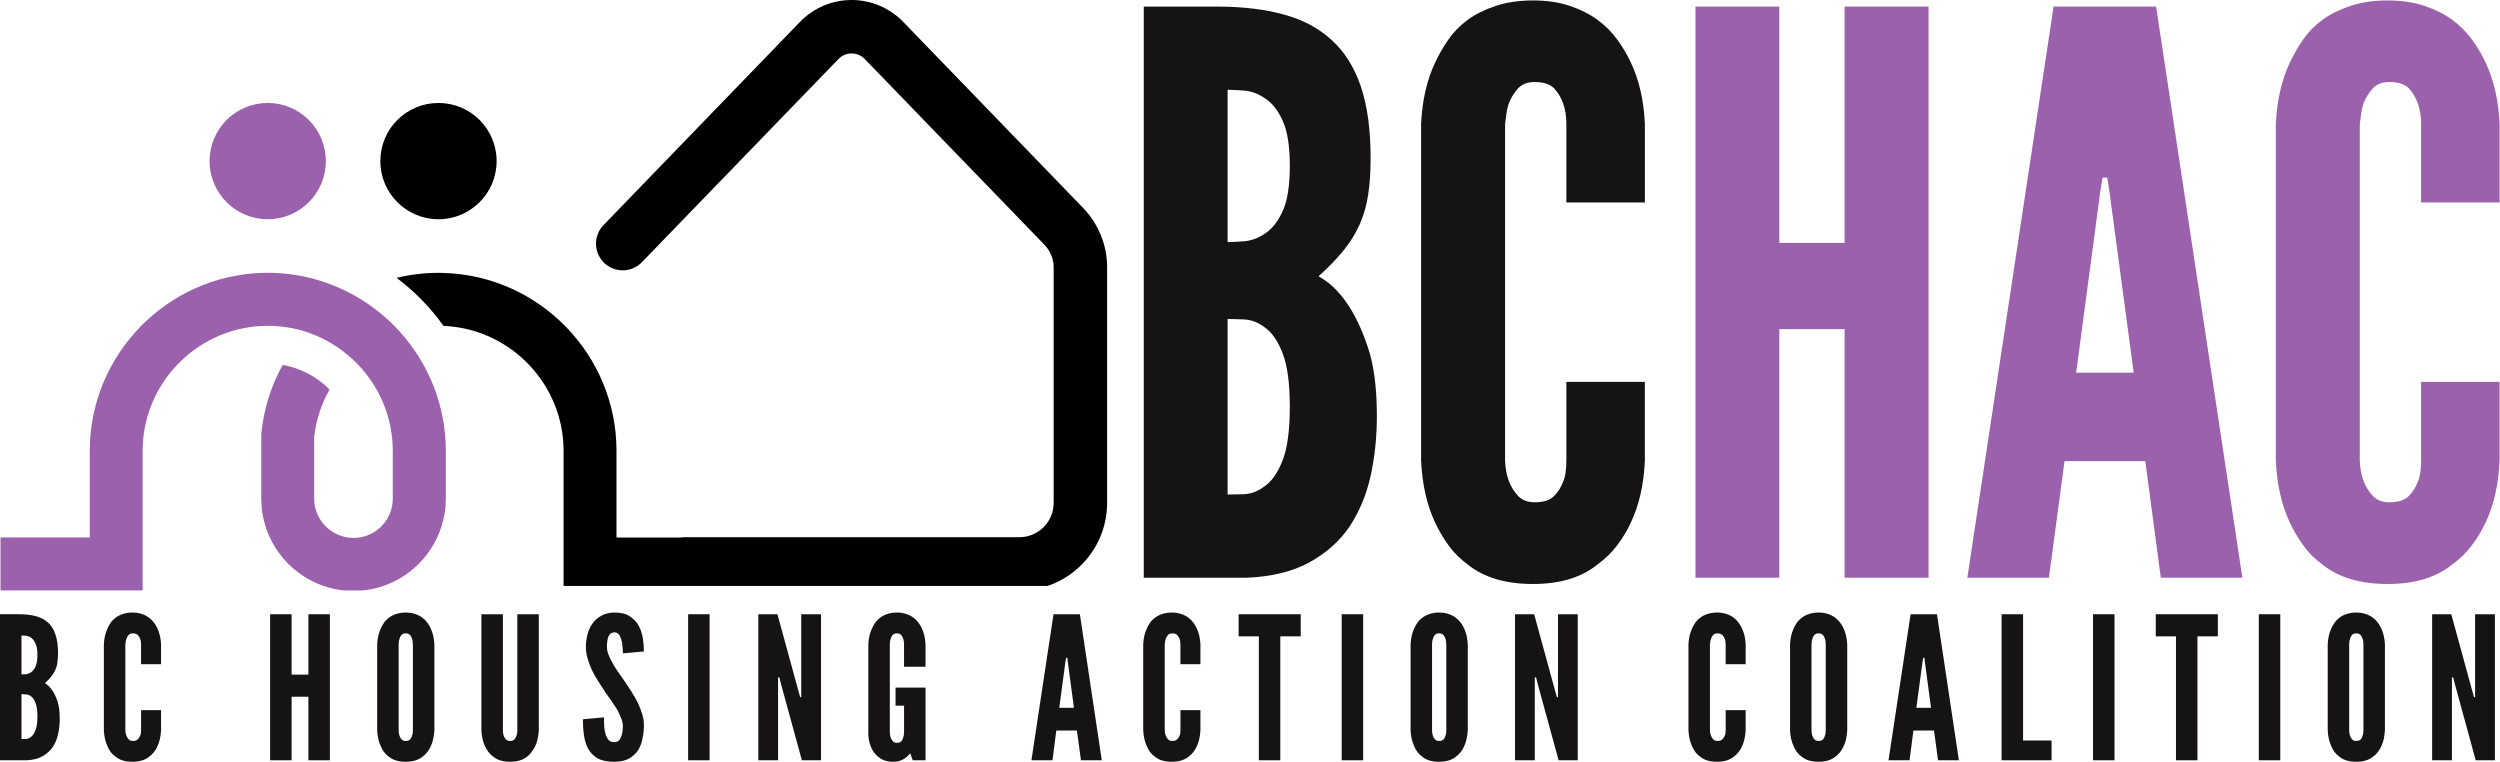
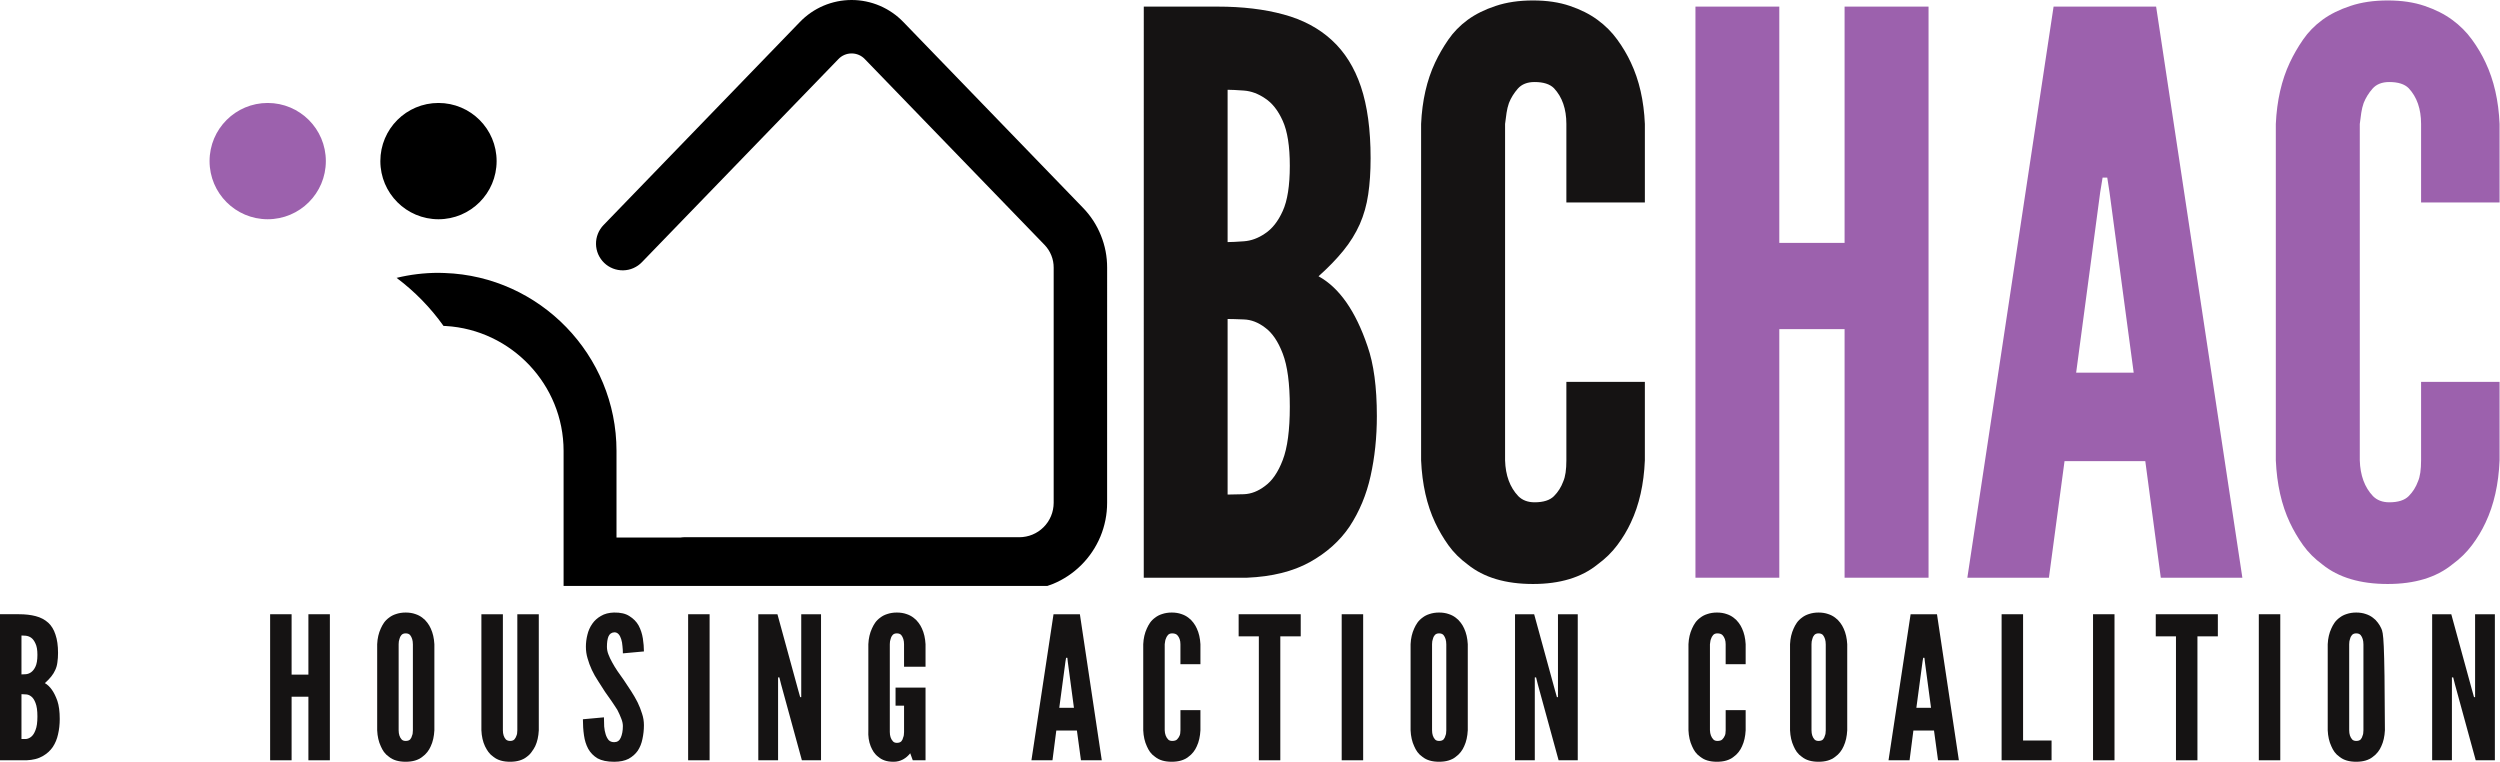
<svg xmlns="http://www.w3.org/2000/svg" xmlns:ns1="http://sodipodi.sourceforge.net/DTD/sodipodi-0.dtd" xmlns:ns2="http://www.inkscape.org/namespaces/inkscape" width="549.349" zoomAndPan="magnify" viewBox="0 0 412.012 125.595" height="167.46" preserveAspectRatio="xMidYMid" version="1.0" id="svg110" ns1:docname="BCHAC Trifold Oct Elections &amp; Intro .svg" ns2:version="1.3.2 (091e20e, 2023-11-25)">
  <ns1:namedview id="namedview110" pagecolor="#ffffff" bordercolor="#000000" borderopacity=".25" ns2:showpageshadow="2" ns2:pageopacity="0" ns2:pagecheckerboard="0" ns2:deskcolor="#d1d1d1" ns2:zoom="1.4842767" ns2:cx="301.15678" ns2:cy="88.932203" ns2:window-width="1472" ns2:window-height="805" ns2:window-x="0" ns2:window-y="37" ns2:window-maximized="0" ns2:current-layer="svg110" />
  <defs id="defs7">
    <g id="g1" />
  </defs>
  <g id="g8" transform="translate(-4.853,177.742)" style="fill:#151313;fill-opacity:1" />
  <g id="g11" transform="translate(33.937,177.742)" style="fill:#151313;fill-opacity:1" />
  <g id="g14" transform="translate(70.812,177.742)" style="fill:#9c61ad;fill-opacity:1" />
  <g id="g17" transform="translate(111.306,177.742)" style="fill:#9c61ad;fill-opacity:1" />
  <g id="g20" transform="translate(202.212,177.742)" style="fill:#9c61ad;fill-opacity:1">
    <g id="g110" transform="matrix(1.217,0,0,1.217,2.983,38.291)">
      <path d="m142.293-99.28h13.993c3.363-.143 6.187-.841 8.47-2.098 2.283-1.265 4.088-2.877 5.415-4.844 1.334-2.036 2.283-4.312 2.839-6.834.563-2.53.849-5.234.849-8.115.0-3.919-.424-7.07-1.265-9.457-1.616-4.771-3.826-7.93-6.634-9.473 1.334-1.192 2.457-2.349 3.363-3.471.914-1.119 1.655-2.314 2.222-3.579.555-1.265.933-2.611 1.142-4.042.216-1.439.324-3.074.324-4.906.0-3.857-.44-7.081-1.311-9.673-.876-2.6-2.191-4.705-3.949-6.31-1.751-1.612-3.926-2.769-6.526-3.471-2.592-.71-5.569-1.065-8.933-1.065h-9.997zm11.355-45.45v-20.627c.494.0 1.226.039 2.206.108.987.073 1.936.424 2.854 1.049.976.629 1.778 1.647 2.407 3.055.636 1.4.957 3.433.957 6.094.0 2.677-.32 4.713-.957 6.109-.629 1.4-1.431 2.418-2.407 3.055-.918.629-1.867.98-2.854 1.049-.98.073-1.712.108-2.206.108zm0 34.188v-23.774c.494.0 1.226.023 2.206.062.987.031 1.936.397 2.854 1.095.976.702 1.778 1.878 2.407 3.533.636 1.647.957 4.05.957 7.205.0 3.147-.32 5.55-.957 7.205-.629 1.647-1.431 2.819-2.407 3.518-.918.702-1.867 1.072-2.854 1.111-.98.031-1.712.046-2.206.046zm0 0" id="path8" style="fill:#151313;fill-opacity:1;stroke-width:.987" transform="translate(-156.014)" />
      <path d="m171.363-125.8h-10.63v10.63c0 1.265-.139 2.214-.417 2.839-.278.771-.702 1.442-1.265 2.006-.555.555-1.431.833-2.623.833-.918.0-1.651-.278-2.206-.833-1.134-1.192-1.728-2.808-1.79-4.844v-45.558c.062-.555.127-1.057.201-1.512.069-.463.177-.903.324-1.327.278-.698.679-1.346 1.203-1.944.525-.594 1.28-.895 2.268-.895 1.192.0 2.067.278 2.623.833 1.119 1.196 1.682 2.808 1.682 4.844v10.63h10.63v-10.63c-.135-3.155-.768-5.928-1.898-8.316-.486-1.049-1.095-2.083-1.836-3.101-.733-1.018-1.628-1.913-2.684-2.684-1.049-.771-2.295-1.396-3.734-1.882-1.442-.494-3.109-.741-4.999-.741-1.894.0-3.575.247-5.045.741-1.473.486-2.738 1.111-3.795 1.882-1.049.771-1.925 1.666-2.623 2.684-.702 1.018-1.296 2.052-1.79 3.101-1.122 2.387-1.755 5.161-1.898 8.316v45.558c.143 3.232.775 6.04 1.898 8.424.494 1.049 1.088 2.067 1.79 3.055.698.98 1.574 1.851 2.623 2.623 2.179 1.759 5.126 2.638 8.84 2.638 3.649.0 6.561-.879 8.732-2.638 1.057-.771 1.952-1.643 2.684-2.623.741-.987 1.35-2.006 1.836-3.055 1.13-2.384 1.763-5.191 1.898-8.424zm0 0" id="path10" style="fill:#151313;fill-opacity:1;stroke-width:.987" transform="translate(-117.224)" />
      <path d="m161.533-132.943v33.663h11.37v-77.339h-11.37v31.997h-8.84v-31.997h-11.355v77.339h11.355v-33.663zm0 0" id="path13" style="fill:#9c61ad;fill-opacity:1;stroke-width:.987" transform="translate(-80.349)" />
      <path d="m137.664-99.28h11.046l2.114-15.783h10.938l2.098 15.783h11.046l-11.679-77.339h-13.885zm19.254-52.192 3.271 24.422h-7.791l3.255-24.422.324-1.99h.633zm0 0" id="path16" style="fill:#9c61ad;fill-opacity:1;stroke-width:.987" transform="translate(-39.855)" />
      <path d="m169.883-125.8h-10.63v10.63c0 1.265-.139 2.214-.417 2.839-.278.771-.702 1.442-1.265 2.006-.555.555-1.431.833-2.623.833-.918.0-1.651-.278-2.206-.833-1.134-1.192-1.728-2.808-1.79-4.844v-45.558c.062-.555.127-1.057.201-1.512.069-.463.177-.903.324-1.327.278-.698.679-1.346 1.203-1.944.525-.594 1.28-.895 2.268-.895 1.192.0 2.067.278 2.623.833 1.119 1.196 1.682 2.808 1.682 4.844v10.63h10.63v-10.63c-.135-3.155-.768-5.928-1.898-8.316-.486-1.049-1.095-2.083-1.836-3.101-.733-1.018-1.628-1.913-2.684-2.684-1.049-.771-2.295-1.396-3.733-1.882-1.442-.494-3.109-.741-4.999-.741-1.894.0-3.575.247-5.045.741-1.473.486-2.738 1.111-3.795 1.882-1.049.771-1.925 1.666-2.623 2.684-.702 1.018-1.296 2.052-1.79 3.101-1.122 2.387-1.755 5.161-1.898 8.316v45.558c.143 3.232.775 6.04 1.898 8.424.494 1.049 1.088 2.067 1.79 3.055.698.98 1.574 1.851 2.623 2.623 2.179 1.759 5.126 2.638 8.84 2.638 3.649.0 6.561-.879 8.732-2.638 1.057-.771 1.952-1.643 2.684-2.623.741-.987 1.35-2.006 1.836-3.055 1.13-2.384 1.763-5.191 1.898-8.424zm0 0" id="path19" style="stroke-width:.987" />
    </g>
  </g>
  <g id="g29" transform="translate(16.786,198.723)" style="fill:#151313;fill-opacity:1" />
  <g id="g53" transform="translate(73.165,198.723)" style="fill:#151313;fill-opacity:1" />
  <g id="g74" transform="translate(121.102,198.723)" style="fill:#151313;fill-opacity:1" />
  <g id="g111" transform="matrix(2.249,0,0,2.249,-0.345,-304.423)">
    <g id="g23" transform="matrix(0.997,0,0,0.997,-0.423,191.072)" style="fill:#151313;fill-opacity:1">
      <path d="M.578.0H2.531C3-.02 3.391-.117 3.703-.297c.312-.176.562-.398.75-.672.188-.281.316-.594.391-.938.082-.352.125-.727.125-1.125.0-.551-.059-.992-.172-1.328-.23-.656-.539-1.094-.922-1.312.188-.164.344-.328.469-.484s.223-.316.297-.484c.082-.176.133-.363.156-.562.031-.207.047-.438.047-.688.0-.531-.062-.977-.188-1.344C4.539-9.598 4.363-9.891 4.125-10.109 3.875-10.336 3.566-10.5 3.203-10.594c-.355-.094-.766-.141-1.234-.141H.578zM2.156-6.312v-2.859c.07.0.176.008.312.016.133.012.266.059.391.141.133.094.242.242.328.438.094.188.141.465.141.828.0.375-.047.664-.141.859-.086.188-.195.328-.328.422-.125.086-.258.133-.391.141C2.332-6.316 2.227-6.312 2.156-6.312zm0 4.75v-3.297c.07.0.176.008.312.016.133.0.266.047.391.141.133.094.242.258.328.484.094.23.141.562.141 1s-.047.773-.141 1c-.086.23-.195.398-.328.5-.125.094-.258.148-.391.156-.137.0-.242.0-.312.0zm0 0" id="path22" />
    </g>
    <g id="g26" transform="matrix(0.997,0,0,0.997,7.282,191.072)" style="fill:#151313;fill-opacity:1">
-       <path d="M4.688-3.688H3.219v1.484c0 .18-.023.309-.062.391-.043.105-.105.199-.188.281-.074.074-.195.109-.359.109-.125.0-.227-.035-.297-.109-.156-.164-.242-.391-.25-.672V-8.531C2.07-8.613 2.082-8.688 2.094-8.75c.008-.062.023-.117.047-.172.031-.102.082-.195.156-.281.07-.082.176-.125.312-.125.164.0.289.043.375.125.156.168.234.391.234.672V-7.062H4.688V-8.531C4.664-8.969 4.578-9.352 4.422-9.688c-.062-.145-.148-.285-.25-.422-.105-.145-.23-.27-.375-.375C3.648-10.598 3.477-10.688 3.281-10.75c-.199-.07-.434-.109-.703-.109-.262.0-.496.039-.703.109-.199.062-.371.152-.516.266-.148.105-.273.23-.375.375C.891-9.973.812-9.832.75-9.688.594-9.352.504-8.969.484-8.531v6.328C.504-1.754.594-1.363.75-1.031c.062.148.141.289.234.422.102.137.227.258.375.359.301.242.707.359 1.219.359.508.0.914-.117 1.219-.359.145-.102.27-.223.375-.359.102-.133.188-.273.25-.422.156-.332.242-.723.266-1.172zm0 0" id="path25" />
-     </g>
+       </g>
    <g id="g32" transform="matrix(0.997,0,0,0.997,19.372,191.072)" style="fill:#151313;fill-opacity:1">
      <path d="M3.391-4.672V0H4.969V-10.734H3.391v4.438H2.156v-4.438H.578V0H2.156v-4.672zm0 0" id="path31" />
    </g>
    <g id="g35" transform="matrix(0.997,0,0,0.997,27.31,191.072)" style="fill:#151313;fill-opacity:1">
      <path d="M4.688-2.203V-8.531C4.664-8.969 4.578-9.352 4.422-9.688c-.062-.145-.148-.285-.25-.422-.105-.145-.23-.27-.375-.375C3.648-10.598 3.477-10.688 3.281-10.75c-.199-.07-.434-.109-.703-.109-.262.0-.496.039-.703.109-.199.062-.371.152-.516.266-.148.105-.273.23-.375.375C.891-9.973.812-9.832.75-9.688.594-9.352.504-8.969.484-8.531v6.328C.504-1.754.594-1.363.75-1.031c.062.148.141.289.234.422.102.137.227.258.375.359.301.242.707.359 1.219.359.508.0.914-.117 1.219-.359.145-.102.27-.223.375-.359.102-.133.188-.273.25-.422.156-.332.242-.723.266-1.172zM3.109-8.531v6.328c0 .18-.023.309-.062.391-.023.105-.07.199-.141.281-.074.074-.184.109-.328.109-.125.0-.227-.035-.297-.109-.148-.164-.219-.391-.219-.672V-8.531c0-.156.02-.285.062-.391.02-.102.066-.195.141-.281.07-.082.176-.125.312-.125.145.0.254.043.328.125.133.168.203.391.203.672zm0 0" id="path34" />
    </g>
    <g id="g38" transform="matrix(0.997,0,0,0.997,34.869,191.072)" style="fill:#151313;fill-opacity:1">
      <path d="M4.781-10.734H3.203v8.531c0 .18-.023.309-.062.391-.031.105-.086.199-.156.281-.074.074-.18.109-.312.109-.125.0-.23-.035-.312-.109-.148-.164-.219-.391-.219-.672v-8.531H.562v8.531c.02.449.109.84.266 1.172.07.148.156.289.25.422.102.137.227.258.375.359.301.242.707.359 1.219.359.508.0.914-.117 1.219-.359.145-.102.266-.223.359-.359.102-.133.191-.273.266-.422.156-.332.242-.723.266-1.172zm0 0" id="path37" />
    </g>
    <g id="g41" transform="matrix(0.997,0,0,0.997,42.604,191.072)" style="fill:#151313;fill-opacity:1">
      <path d="M3.203-7.859 4.75-8c0-.301-.027-.617-.078-.953-.055-.344-.156-.66-.312-.953-.156-.281-.383-.508-.672-.688-.281-.188-.664-.273-1.141-.266-.375.012-.695.094-.953.25-.262.148-.477.34-.641.578-.168.242-.289.512-.359.812-.074.293-.109.586-.109.875.0.293.039.578.125.859.156.562.414 1.121.781 1.672.176.273.344.531.5.781.164.242.328.469.484.688.082.117.156.227.219.328.062.105.129.211.203.312.113.219.207.43.281.625.082.199.125.387.125.562.0.344-.055.633-.156.859-.094.219-.258.328-.484.328-.168.0-.305-.051-.406-.156-.094-.113-.168-.254-.219-.422C1.883-2.07 1.848-2.266 1.828-2.484c-.012-.219-.016-.441-.016-.672l-1.547.141c0 .406.023.797.078 1.172.051.375.156.711.312 1 .164.293.395.527.688.703.301.164.707.25 1.219.25.426.0.781-.074 1.062-.219.281-.156.504-.352.672-.594.164-.25.281-.535.344-.859C4.711-1.883 4.75-2.223 4.75-2.578c0-.301-.047-.586-.141-.859C4.523-3.719 4.414-3.992 4.281-4.266c-.137-.27-.293-.539-.469-.812-.18-.281-.359-.555-.547-.828-.156-.219-.309-.43-.453-.641-.148-.219-.277-.43-.391-.641-.117-.207-.211-.406-.281-.594C2.066-7.969 2.031-8.156 2.031-8.344c0-.312.035-.562.109-.75.082-.195.227-.301.438-.312.125.0.227.047.312.141.082.094.145.215.188.359.051.156.082.328.094.516.02.18.031.355.031.531zm0 0" id="path40" />
    </g>
    <g id="g44" transform="matrix(0.997,0,0,0.997,50.003,191.072)" style="fill:#151313;fill-opacity:1">
      <path d="M.578-10.734V0H2.156v-10.734zm0 0" id="path43" />
    </g>
    <g id="g47" transform="matrix(0.997,0,0,0.997,55.145,191.072)" style="fill:#151313;fill-opacity:1">
      <path d="M2.25-5.594 3.781.0H5.188V-10.734H3.734v6.094H3.656l-.141-.5-1.531-5.594H.578V0H2.031V-6.094H2.125zm0 0" id="path46" />
    </g>
    <g id="g50" transform="matrix(0.997,0,0,0.997,63.302,191.072)" style="fill:#151313;fill-opacity:1">
      <path d="M3.109-6.875H4.688V-8.531C4.664-8.969 4.578-9.352 4.422-9.688c-.062-.145-.148-.285-.25-.422-.105-.145-.23-.27-.375-.375C3.648-10.598 3.477-10.688 3.281-10.75c-.199-.07-.434-.109-.703-.109-.262.0-.496.039-.703.109-.199.062-.371.152-.516.266-.148.105-.273.23-.375.375C.891-9.973.812-9.832.75-9.688.594-9.352.504-8.969.484-8.531v6.328c-.023.438.035.828.172 1.172.062.148.133.289.219.422.094.137.207.258.344.359.133.117.289.203.469.266.176.062.395.094.656.094.25.0.477-.059.688-.172.207-.113.383-.266.531-.453L3.75.0h.938V-5.344H2.484v1.328h.625v1.938c0 .18-.023.309-.062.391-.023.117-.07.215-.141.297-.074.074-.184.109-.328.109-.125.0-.227-.039-.297-.125-.148-.164-.219-.391-.219-.672V-8.531c0-.156.02-.285.062-.391.02-.102.066-.195.141-.281.07-.082.176-.125.312-.125.145.0.254.043.328.125.133.168.203.391.203.672zm0 0" id="path49" />
    </g>
    <g id="g56" transform="matrix(0.997,0,0,0.997,75.595,191.072)" style="fill:#151313;fill-opacity:1">
      <path d="M.141.0H1.688l.281-2.188H3.484L3.781.0H5.312L3.703-10.734h-1.938zM2.812-7.25l.453 3.391H2.188L2.641-7.25 2.688-7.531h.094zm0 0" id="path55" />
    </g>
    <g id="g59" transform="matrix(0.997,0,0,0.997,83.446,191.072)" style="fill:#151313;fill-opacity:1">
      <path d="M4.688-3.688H3.219v1.484c0 .18-.023.309-.062.391-.043.105-.105.199-.188.281-.074.074-.195.109-.359.109-.125.0-.227-.035-.297-.109-.156-.164-.242-.391-.25-.672V-8.531C2.07-8.613 2.082-8.688 2.094-8.75c.008-.062.023-.117.047-.172.031-.102.082-.195.156-.281.07-.082.176-.125.312-.125.164.0.289.043.375.125.156.168.234.391.234.672V-7.062H4.688V-8.531C4.664-8.969 4.578-9.352 4.422-9.688c-.062-.145-.148-.285-.25-.422-.105-.145-.23-.27-.375-.375C3.648-10.598 3.477-10.688 3.281-10.75c-.199-.07-.434-.109-.703-.109-.262.0-.496.039-.703.109-.199.062-.371.152-.516.266-.148.105-.273.23-.375.375C.891-9.973.812-9.832.75-9.688.594-9.352.504-8.969.484-8.531v6.328C.504-1.754.594-1.363.75-1.031c.062.148.141.289.234.422.102.137.227.258.375.359.301.242.707.359 1.219.359.508.0.914-.117 1.219-.359.145-.102.27-.223.375-.359.102-.133.188-.273.25-.422.156-.332.242-.723.266-1.172zm0 0" id="path58" />
    </g>
    <g id="g62" transform="matrix(0.997,0,0,0.997,90.889,191.072)" style="fill:#151313;fill-opacity:1">
      <path d="M.031-9.109H1.516V0H3.094v-9.109h1.5v-1.625H.031zm0 0" id="path61" />
    </g>
    <g id="g65" transform="matrix(0.997,0,0,0.997,97.895,191.072)" style="fill:#151313;fill-opacity:1">
      <path d="M.578-10.734V0H2.156v-10.734zm0 0" id="path64" />
    </g>
    <g id="g68" transform="matrix(0.997,0,0,0.997,103.037,191.072)" style="fill:#151313;fill-opacity:1">
      <path d="M4.688-2.203V-8.531C4.664-8.969 4.578-9.352 4.422-9.688c-.062-.145-.148-.285-.25-.422-.105-.145-.23-.27-.375-.375C3.648-10.598 3.477-10.688 3.281-10.75c-.199-.07-.434-.109-.703-.109-.262.0-.496.039-.703.109-.199.062-.371.152-.516.266-.148.105-.273.23-.375.375C.891-9.973.812-9.832.75-9.688.594-9.352.504-8.969.484-8.531v6.328C.504-1.754.594-1.363.75-1.031c.062.148.141.289.234.422.102.137.227.258.375.359.301.242.707.359 1.219.359.508.0.914-.117 1.219-.359.145-.102.27-.223.375-.359.102-.133.188-.273.25-.422.156-.332.242-.723.266-1.172zM3.109-8.531v6.328c0 .18-.023.309-.062.391-.023.105-.07.199-.141.281-.074.074-.184.109-.328.109-.125.0-.227-.035-.297-.109-.148-.164-.219-.391-.219-.672V-8.531c0-.156.02-.285.062-.391.02-.102.066-.195.141-.281.07-.082.176-.125.312-.125.145.0.254.043.328.125.133.168.203.391.203.672zm0 0" id="path67" />
    </g>
    <g id="g71" transform="matrix(0.997,0,0,0.997,110.597,191.072)" style="fill:#151313;fill-opacity:1">
      <path d="M2.25-5.594 3.781.0H5.188V-10.734H3.734v6.094H3.656l-.141-.5-1.531-5.594H.578V0H2.031V-6.094H2.125zm0 0" id="path70" />
    </g>
    <g id="g77" transform="matrix(0.997,0,0,0.997,123.4,191.072)" style="fill:#151313;fill-opacity:1">
      <path d="M4.688-3.688H3.219v1.484c0 .18-.023.309-.062.391-.043.105-.105.199-.188.281-.074.074-.195.109-.359.109-.125.0-.227-.035-.297-.109-.156-.164-.242-.391-.25-.672V-8.531C2.07-8.613 2.082-8.688 2.094-8.75c.008-.062.023-.117.047-.172.031-.102.082-.195.156-.281.07-.082.176-.125.312-.125.164.0.289.043.375.125.156.168.234.391.234.672V-7.062H4.688V-8.531C4.664-8.969 4.578-9.352 4.422-9.688c-.062-.145-.148-.285-.25-.422-.105-.145-.23-.27-.375-.375C3.648-10.598 3.477-10.688 3.281-10.75c-.199-.07-.434-.109-.703-.109-.262.0-.496.039-.703.109-.199.062-.371.152-.516.266-.148.105-.273.23-.375.375C.891-9.973.812-9.832.75-9.688.594-9.352.504-8.969.484-8.531v6.328C.504-1.754.594-1.363.75-1.031c.062.148.141.289.234.422.102.137.227.258.375.359.301.242.707.359 1.219.359.508.0.914-.117 1.219-.359.145-.102.27-.223.375-.359.102-.133.188-.273.25-.422.156-.332.242-.723.266-1.172zm0 0" id="path76" />
    </g>
    <g id="g80" transform="matrix(0.997,0,0,0.997,130.843,191.072)" style="fill:#151313;fill-opacity:1">
      <path d="M4.688-2.203V-8.531C4.664-8.969 4.578-9.352 4.422-9.688c-.062-.145-.148-.285-.25-.422-.105-.145-.23-.27-.375-.375C3.648-10.598 3.477-10.688 3.281-10.75c-.199-.07-.434-.109-.703-.109-.262.0-.496.039-.703.109-.199.062-.371.152-.516.266-.148.105-.273.23-.375.375C.891-9.973.812-9.832.75-9.688.594-9.352.504-8.969.484-8.531v6.328C.504-1.754.594-1.363.75-1.031c.062.148.141.289.234.422.102.137.227.258.375.359.301.242.707.359 1.219.359.508.0.914-.117 1.219-.359.145-.102.27-.223.375-.359.102-.133.188-.273.25-.422.156-.332.242-.723.266-1.172zM3.109-8.531v6.328c0 .18-.023.309-.062.391-.023.105-.07.199-.141.281-.074.074-.184.109-.328.109-.125.0-.227-.035-.297-.109-.148-.164-.219-.391-.219-.672V-8.531c0-.156.02-.285.062-.391.02-.102.066-.195.141-.281.07-.082.176-.125.312-.125.145.0.254.043.328.125.133.168.203.391.203.672zm0 0" id="path79" />
    </g>
    <g id="g83" transform="matrix(0.997,0,0,0.997,138.402,191.072)" style="fill:#151313;fill-opacity:1">
      <path d="M.141.0H1.688l.281-2.188H3.484L3.781.0H5.312L3.703-10.734h-1.938zM2.812-7.25l.453 3.391H2.188L2.641-7.25 2.688-7.531h.094zm0 0" id="path82" />
    </g>
    <g id="g86" transform="matrix(0.997,0,0,0.997,146.253,191.072)" style="fill:#151313;fill-opacity:1">
      <path d="M.578-10.734V0H4.25V-1.453H2.156v-9.281zm0 0" id="path85" />
    </g>
    <g id="g89" transform="matrix(0.997,0,0,0.997,152.953,191.072)" style="fill:#151313;fill-opacity:1">
      <path d="M.578-10.734V0H2.156v-10.734zm0 0" id="path88" />
    </g>
    <g id="g92" transform="matrix(0.997,0,0,0.997,158.095,191.072)" style="fill:#151313;fill-opacity:1">
      <path d="M.031-9.109H1.516V0H3.094v-9.109h1.5v-1.625H.031zm0 0" id="path91" />
    </g>
    <g id="g95" transform="matrix(0.997,0,0,0.997,165.101,191.072)" style="fill:#151313;fill-opacity:1">
      <path d="M.578-10.734V0H2.156v-10.734zm0 0" id="path94" />
    </g>
    <g id="g98" transform="matrix(0.997,0,0,0.997,170.244,191.072)" style="fill:#151313;fill-opacity:1">
-       <path d="M4.688-2.203V-8.531C4.664-8.969 4.578-9.352 4.422-9.688c-.062-.145-.148-.285-.25-.422-.105-.145-.23-.27-.375-.375C3.648-10.598 3.477-10.688 3.281-10.75c-.199-.07-.434-.109-.703-.109-.262.0-.496.039-.703.109-.199.062-.371.152-.516.266-.148.105-.273.23-.375.375C.891-9.973.812-9.832.75-9.688.594-9.352.504-8.969.484-8.531v6.328C.504-1.754.594-1.363.75-1.031c.062.148.141.289.234.422.102.137.227.258.375.359.301.242.707.359 1.219.359.508.0.914-.117 1.219-.359.145-.102.27-.223.375-.359.102-.133.188-.273.25-.422.156-.332.242-.723.266-1.172zM3.109-8.531v6.328c0 .18-.023.309-.062.391-.023.105-.07.199-.141.281-.074.074-.184.109-.328.109-.125.0-.227-.035-.297-.109-.148-.164-.219-.391-.219-.672V-8.531c0-.156.02-.285.062-.391.02-.102.066-.195.141-.281.07-.082.176-.125.312-.125.145.0.254.043.328.125.133.168.203.391.203.672zm0 0" id="path97" />
+       <path d="M4.688-2.203C4.664-8.969 4.578-9.352 4.422-9.688c-.062-.145-.148-.285-.25-.422-.105-.145-.23-.27-.375-.375C3.648-10.598 3.477-10.688 3.281-10.75c-.199-.07-.434-.109-.703-.109-.262.0-.496.039-.703.109-.199.062-.371.152-.516.266-.148.105-.273.23-.375.375C.891-9.973.812-9.832.75-9.688.594-9.352.504-8.969.484-8.531v6.328C.504-1.754.594-1.363.75-1.031c.062.148.141.289.234.422.102.137.227.258.375.359.301.242.707.359 1.219.359.508.0.914-.117 1.219-.359.145-.102.27-.223.375-.359.102-.133.188-.273.25-.422.156-.332.242-.723.266-1.172zM3.109-8.531v6.328c0 .18-.023.309-.062.391-.023.105-.07.199-.141.281-.074.074-.184.109-.328.109-.125.0-.227-.035-.297-.109-.148-.164-.219-.391-.219-.672V-8.531c0-.156.02-.285.062-.391.02-.102.066-.195.141-.281.07-.082.176-.125.312-.125.145.0.254.043.328.125.133.168.203.391.203.672zm0 0" id="path97" />
    </g>
    <g id="g101" transform="matrix(0.997,0,0,0.997,177.803,191.072)" style="fill:#151313;fill-opacity:1">
      <path d="M2.25-5.594 3.781.0H5.188V-10.734H3.734v6.094H3.656l-.141-.5-1.531-5.594H.578V0H2.031V-6.094H2.125zm0 0" id="path100" />
    </g>
  </g>
  <path id="path104" d="m140.349.5479912e-5c-.797.0-1.586.079-2.367.239-.777.16-1.535.394-2.269.706-.73.312-1.427.696-2.083 1.146-.652.453-1.257.964-1.808 1.538L99.474 37.083c-.203.207-.383.429-.539.675-.16.242-.293.497-.398.766-.109.27-.187.547-.242.832-.051.285-.074.574-.07.863.004.289.034.575.097.86.059.281.149.558.262.823.117.266.258.516.422.754.164.238.351.461.558.661.207.203.434.379.68.539.242.156.501.285.771.394.27.105.547.184.832.234.285.051.569.074.858.07.293-.008.579-.042.86-.101.285-.062.559-.152.825-.27.266-.117.515-.258.753-.422.238-.168.457-.355.656-.562L138.15 9.762c.285-.305.616-.54.999-.708.383-.164.782-.246 1.2-.246.418.0.817.082 1.2.246.383.168.714.403.999.708l29.59 30.586c.488.504.863 1.086 1.125 1.739.262.652.391 1.327.387 2.03v38.763c-.004.375-.039.741-.113 1.104-.07.363-.18.719-.321 1.059-.145.344-.316.671-.523.98-.207.309-.441.594-.703.855-.262.262-.547.496-.855.703-.312.207-.636.38-.98.524-.34.141-.696.249-1.059.319-.363.074-.735.11-1.106.114h-55.308c-.175.0-.348.03-.521.05H101.603V74.316c0-15.812-12.625-28.784-28.312-29.323l-1.022-.028c-2.379.0-4.692.289-6.911.828 2.965 2.215 5.594 4.902 7.739 7.922.129.0.25.012.375.012 10.785.637 19.411 9.649 19.411 20.587v22.245h79.739c.306-.104.613-.204.913-.328.879-.363 1.711-.809 2.5-1.336.789-.527 1.515-1.124 2.187-1.796.672-.672 1.27-1.402 1.797-2.191.527-.785.973-1.621 1.34-2.496.363-.875.636-1.782.823-2.711.184-.93.278-1.871.278-2.82V44.109c.004-1.844-.34-3.621-1.031-5.332-.688-1.707-1.677-3.227-2.962-4.547L148.876 3.628C148.325 3.054 147.72 2.543 147.064 2.09 146.408 1.641 145.717 1.257 144.982.945 144.252.632 143.493.399 142.712.239 141.935.079 141.146.5479912e-5 140.349.5479912e-5zM72.263 16.969c-5.301.0-9.579 4.277-9.579 9.582.0 5.293 4.293 9.583 9.579 9.583 5.289.0 9.582-4.294 9.582-9.583.0-5.305-4.293-9.582-9.582-9.582z" />
-   <path fill="#9c61ad" d="m58.185 59.277c4.027 3.766 6.547 9.125 6.547 15.035v7.863c0 3.574-2.906 6.48-6.477 6.48-3.559.0-6.48-2.91-6.48-6.48V71.984c.32-2.793 1.207-5.441 2.535-7.793-.762-.762-1.621-1.453-2.535-2.035-1.562-.984-3.32-1.691-5.188-2.023-1.91 3.449-3.145 7.312-3.531 11.41v10.633c0 6.008 3.504 11.227 8.582 13.691 1.578.762 3.309 1.273 5.137 1.438h2.965C61.513 97.141 63.201 96.652 64.74 95.934 69.888 93.496 73.474 88.238 73.474 82.172V74.309c0-7.531-2.867-14.41-7.559-19.617-.375-.418-.777-.832-1.176-1.234-1.941-1.91-4.141-3.559-6.551-4.887-1.965-1.078-4.07-1.938-6.285-2.559-2.477-.68-5.082-1.055-7.777-1.055-.293.0-.598.016-.902.016C27.482 45.453 14.791 58.457 14.791 74.309V88.582H.08v8.723H23.505V74.313c0-10.977 8.691-20.02 19.547-20.586.348-.012.707-.027 1.066-.027 2.215.0 4.348.348 6.355.996.43.156.871.305 1.301.484 2.395.957 4.555 2.371 6.41 4.098zm0 0" fill-opacity="1" fill-rule="evenodd" id="path105" />
  <path fill="#9c61ad" d="m44.119 16.969c5.289.0 9.582 4.277 9.582 9.582.0 5.289-4.289 9.582-9.582 9.582-5.289.0-9.582-4.289-9.582-9.582.0-5.305 4.297-9.582 9.582-9.582zm0 0" fill-opacity="1" fill-rule="evenodd" id="path107" />
</svg>